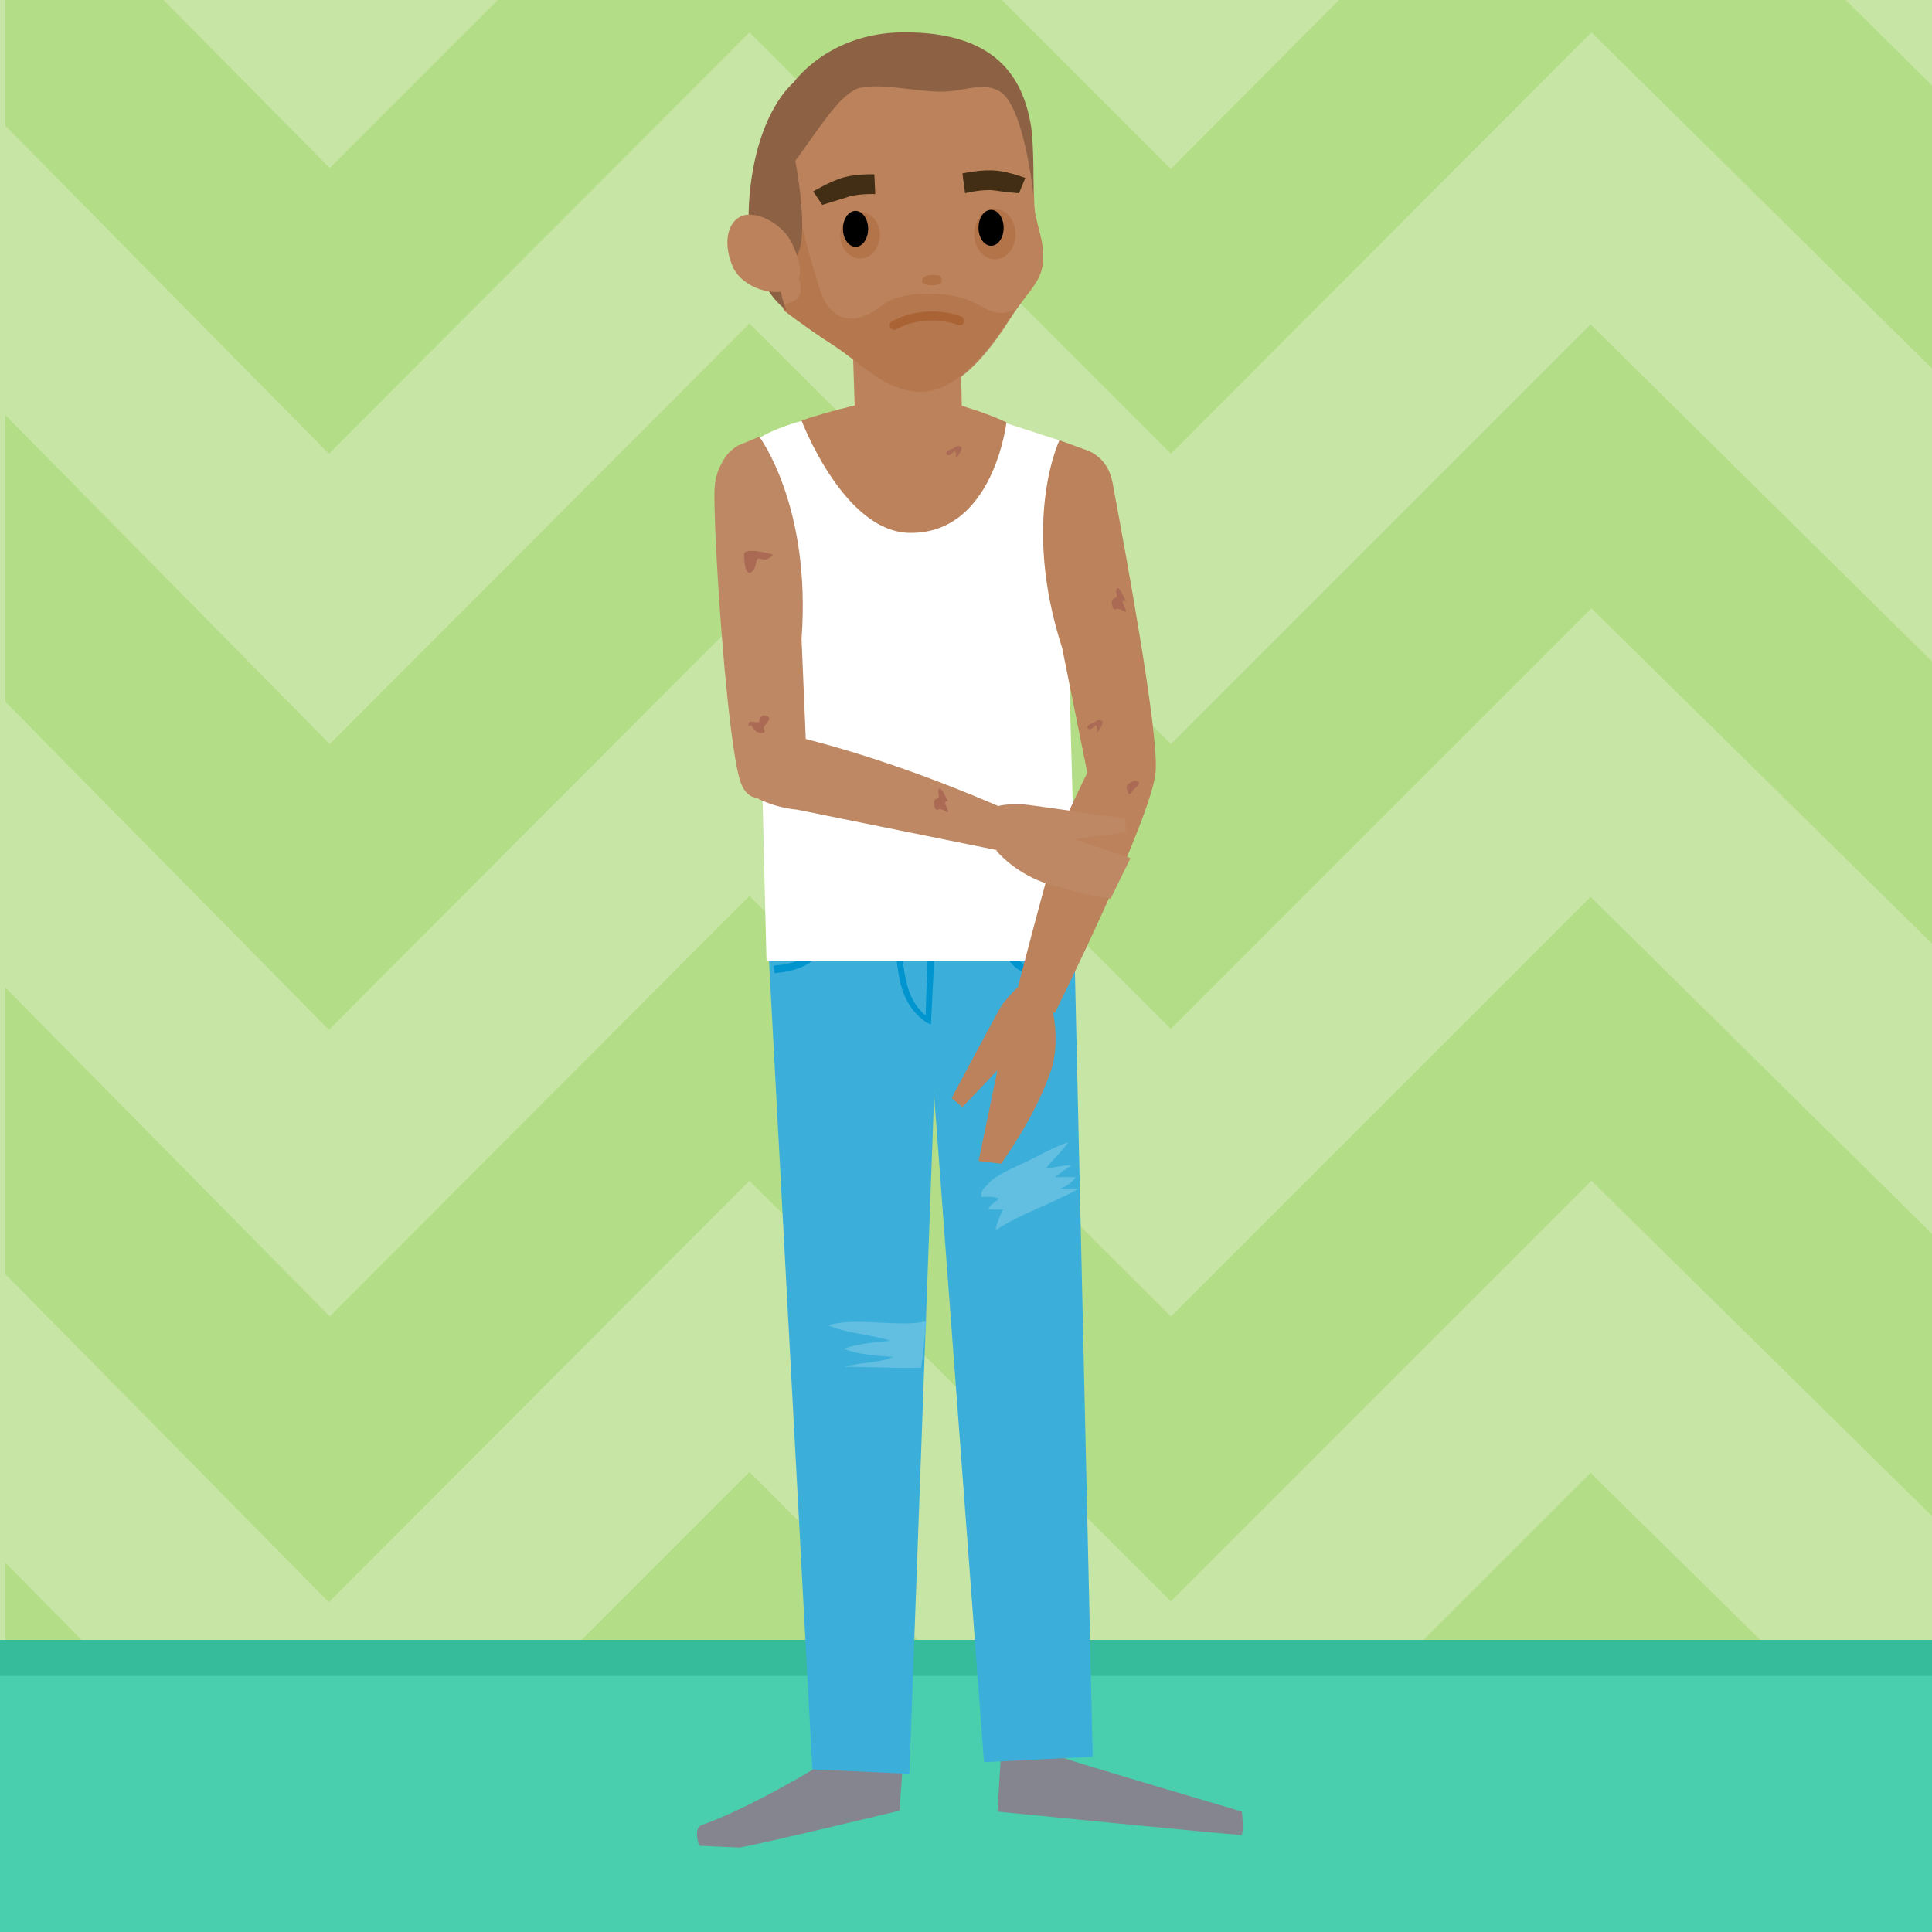
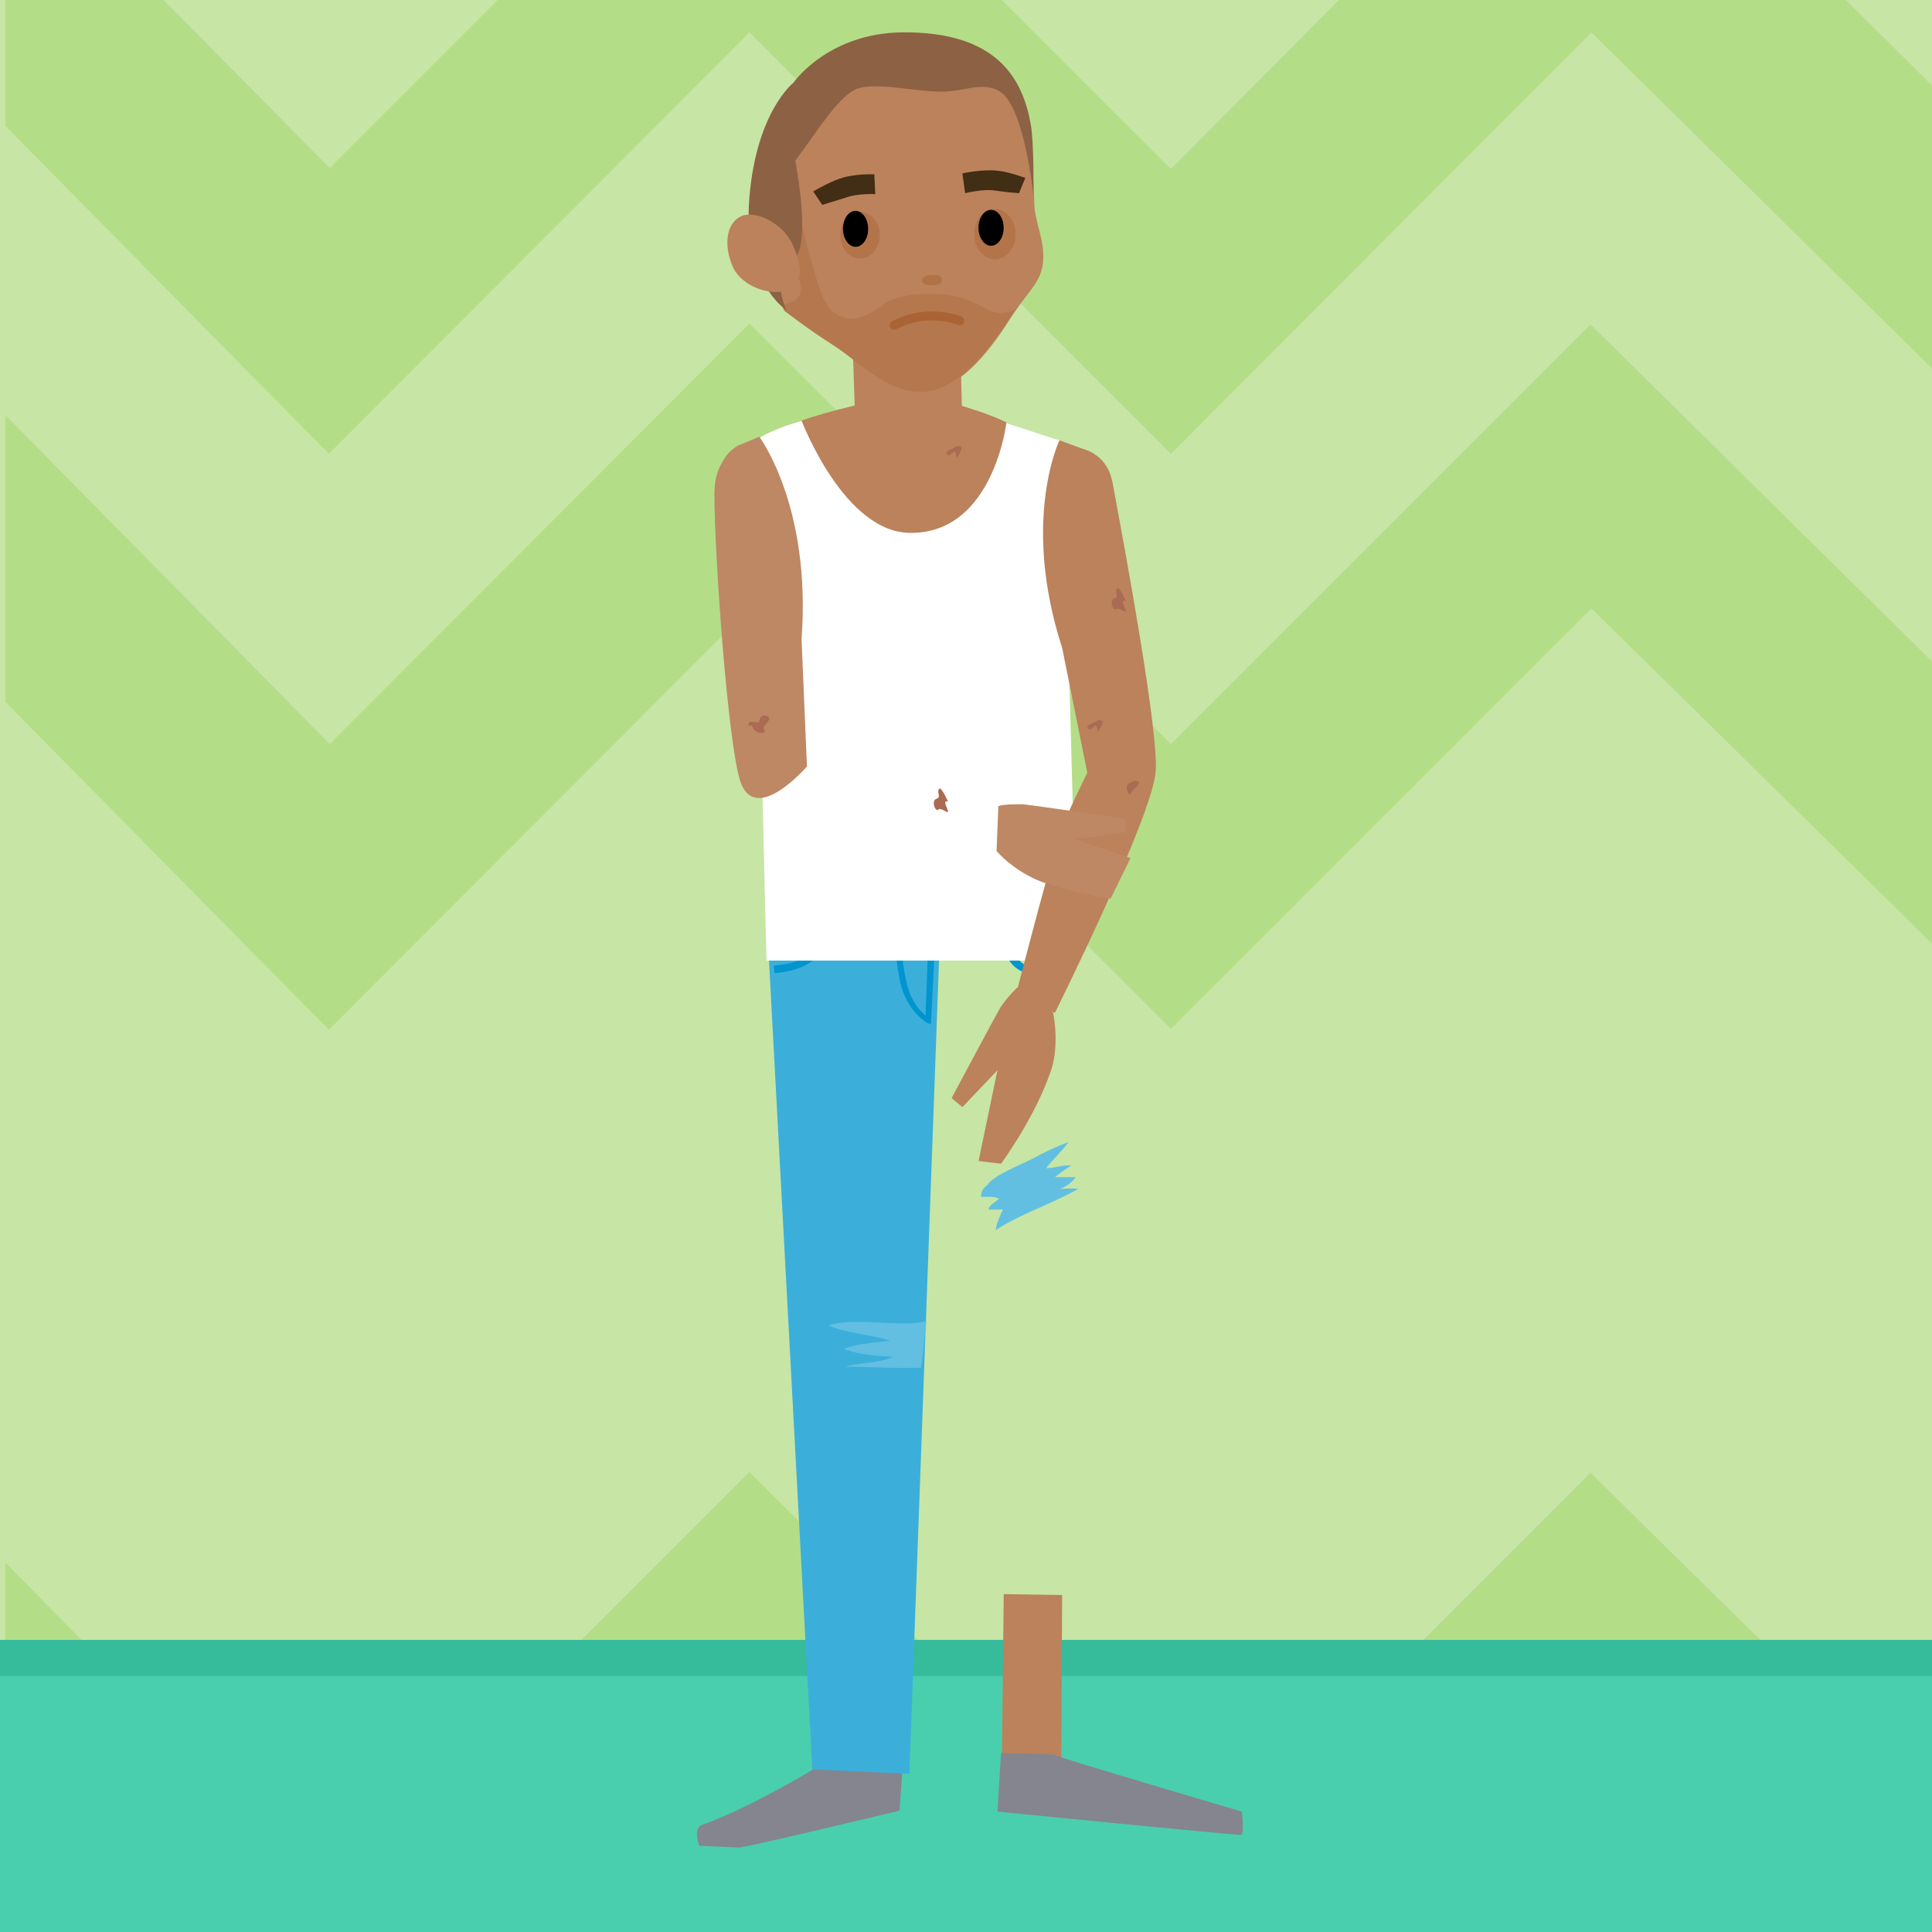
<svg xmlns="http://www.w3.org/2000/svg" xmlns:xlink="http://www.w3.org/1999/xlink" version="1.1" id="actividad_x5F_text" x="0px" y="0px" width="215px" height="215px" viewBox="0 0 215 215" xml:space="preserve">
  <style type="text/css">.st0{fill:#C7E5A5;} .st1{clip-path:url(#XMLID_17_);} .st2{fill:#B4DD87;} .st3{fill:#49CFAE;} .st4{fill:#36BB9B;} .st5{fill:#BB825C;} .st6{fill:#84858E;} .st7{fill:#3BAFDA;} .st8{fill:#0095CF;} .st9{fill:#62BFE1;} .st10{fill:#FFFFFF;} .st11{fill:#B4744A;} .st12{fill:#422D15;} .st13{fill:#B27247;} .st14{fill:#BE8864;} .st15{fill:#B5774D;} .st16{fill:none;stroke:#AA6334;stroke-linecap:round;stroke-miterlimit:10;} .st17{fill:#8D6144;} .st18{fill:#AA6A54;}</style>
  <g id="XMLID_2537_">
    <path id="XMLID_3413_" class="st0" d="M0 0h215v215H0z" />
    <g id="XMLID_2538_">
      <defs>
        <path id="XMLID_3407_" d="M0 0h215v215H0z" />
      </defs>
      <clipPath id="XMLID_17_">
        <use xlink:href="#XMLID_3407_" overflow="visible" />
      </clipPath>
      <g id="XMLID_2539_" class="st1">
-         <path id="XMLID_2540_" class="st2" d="M36.6 178.3l46.8-46.9 46.9 46.8 46.8-46.8 38.5 37.9v-31.4L177 99.8l-46.7 46.7-46.9-46.8-46.7 46.8L.6 109.9v31.9z" />
        <path id="XMLID_2541_" class="st2" d="M36.6 114.6l46.8-46.9 46.9 46.8 46.8-46.8 38.5 37.9V74.2L177 36.1l-46.7 46.7L83.4 36 36.7 82.8.6 46.2v31.9z" />
        <path id="XMLID_2542_" class="st2" d="M.6 14l36 36.5L83.4 3.6l46.9 46.9 46.8-46.9 38.5 38V10.1L205.4 0H149l-18.7 18.8L111.5 0H55.4L36.7 18.7 18.2 0H.6z" />
        <path id="XMLID_2543_" class="st2" d="M36.6 242.3l46.8-46.8 46.9 46.8 46.8-46.9 38.5 38v-31.5l-38.6-38-46.7 46.7-46.9-46.8-46.7 46.7L.6 173.9v31.9z" />
      </g>
    </g>
    <path id="XMLID_3405_" class="st3" d="M0 182.5h215V215H0z" />
    <path id="XMLID_3404_" class="st4" d="M0 182.5h215v4H0z" />
  </g>
  <g id="XMLID_2745_">
    <g id="XMLID_2746_">
      <g id="XMLID_2747_">
        <path id="XMLID_3402_" class="st5" d="M100 195.7h-6.5l.2-18.5 6.5.1z" />
        <path id="XMLID_3401_" class="st5" d="M118.1 196l-6.6-.1.2-18.5 6.5.1z" />
        <path id="XMLID_3400_" class="st6" d="M111.4 195.1l-.4 6.5s25.1 2.5 27.1 2.6c.4 0 .1-2.6.1-2.6s-21.4-6.3-20.8-6.3c.7-.1-6-.2-6-.2z" />
        <path id="XMLID_3399_" class="st6" d="M100.6 194.4l-.5 7.1s-15.8 3.8-17.8 4.1c-.4 0-4.5-.2-4.5-.2s-.7-2 .3-2.3c6.2-2.2 15.9-8.2 15.4-8.2-.6-.1 7.1-.5 7.1-.5z" />
-         <path id="XMLID_3398_" class="st7" d="M119.3 93.9l2.3 101.6-12.1.6L102 95.8c-.1 0 14.6-6.4 17.3-1.9z" />
        <path id="XMLID_2748_" class="st7" d="M94.2 100.7c-3 .2-6 .6-8.9 1l5.1 95.2 10.8.5 3.5-96c-4.2-.6-6.4-1-10.5-.7z" />
        <path id="XMLID_3394_" class="st8" d="M119 107.7h-.1c-1.4.1-3.2.1-4.5-.2-1.1-.3-1.8-1.7-2.2-3.1-.2-1-.3-1.9-.3-2.4 2.3-.1 4.4-.3 6.2-.6-.1-.4-.1-.7-.2-1.1-.9.1-14.3.8-14.3.8-.3 0-8.5-.2-11.5-.4-.3 0-3.1-.2-3.9-.3-.1.3-.2.7-.4 1 .9.1 2.1.2 3.4.3 0 .3 0 .8-.1 1.2-.1 1.5-.6 3.1-1.3 3.5-.9.6-2.1.9-3.2 1-.2 0-.3 0-.5.1l.1.8c1.2-.1 2.9-.4 4.1-1.3 1.2-.8 1.5-2.6 1.7-4.1 0-.5.1-.9.1-1.3 2.1.1 4.7.3 7.3.3 0 .5 0 1.1.1 1.8.1 1.7.3 3.9.7 5.7.8 3.3 2.9 4.3 2.9 4.4l.5.2.6-12c2.4 0 4.6 0 6.7-.1 0 .5.1 1.5.4 2.6.4 1.5 1.1 3.2 2.7 3.7 1.5.4 3.5.4 5 .3v-.8zm-16 5.3c-.6-.5-1.6-1.5-2.1-3.6-.4-1.6-.6-3.8-.7-5.5 0-.7 0-1.3-.1-1.8h3.3L103 113z" />
        <path id="XMLID_2749_" class="st9" d="M117.9 132.3c.7-.2 1.4-.7 1.8-1.3h-2.3c.6-.5 1.2-.9 1.8-1.3-.9-.1-1.8.3-2.8.3.8-1 1.8-1.9 2.5-2.9-1.4.5-2.8 1.2-4.1 1.9-1.4.7-4 1.7-4.9 2.8h.1l-.1.1.1-.1c-.5.3-.9.8-.8 1.4.7 0 1.4-.1 2 .2-.5.4-1.1.7-1.2 1.2h1.6c-.3.7-.7 1.5-.8 2.3 2.7-1.8 6.2-2.9 9.2-4.6-.8-.1-1.5 0-2.1 0z" />
        <path id="XMLID_2752_" class="st9" d="M92.2 147.5c2.1.9 4.7 1 6.9 1.7-1.7.2-3.6.3-5.2.9 1.4.6 3.7.8 5.5.9-1.5.7-3.7.6-5.4 1.1 2.9 0 5.6.2 8.5.1.3-1.9.4-3.7.6-5.2-2.5.8-8.1-.5-10.9.5z" />
        <path id="XMLID_2515_" class="st10" d="M117.9 49c-5.9-1.8-10.1-3.8-17.4-3.6-11.5.2-15.9 3.3-16.1 3.4-.6.5.9 58.1.9 58.1h34.5c0-.1-1.3-57.2-1.9-57.9z" />
        <path id="XMLID_2512_" class="st5" d="M107.1 47.9l-.3-12.6-12 .3.4 12.3 6.4 3.7z" />
        <path id="XMLID_2511_" class="st5" d="M116.1 28.2c.1 3.1-1.4 3.7-3.7 7.3-1.6 2.5-5.4 8.2-9.8 8.1-4 0-6.8-3.4-9.8-5.2-5.2-3.2-8.9-6.3-9.3-13.4-.6-10 5.7-20.7 15.2-21 13-.3 16 4.6 16.4 18.6 0 1.7.9 3.6 1 5.6z" />
        <ellipse id="XMLID_2507_" transform="matrix(1 -.006 .006 1 -.146 .54)" class="st11" cx="95.7" cy="26.2" rx="2.2" ry="2.6" />
        <ellipse id="XMLID_2300_" transform="matrix(1 -.006 .006 1 -.145 .624)" class="st11" cx="110.7" cy="26.1" rx="2.3" ry="2.8" />
        <ellipse id="XMLID_2299_" transform="matrix(1 -.006 .006 1 -.142 .538)" cx="95.2" cy="25.5" rx="1.4" ry="2" />
        <path id="XMLID_2295_" class="st12" d="M97.3 19.4s-2.3-.1-3.9.5c-1.2.4-2.9 1.4-2.9 1.4l1 1.5 2.6-.8c1.3-.5 3.3-.4 3.3-.4l-.1-2.2z" />
        <path id="XMLID_2294_" class="st12" d="M107.1 19.3s2.2-.5 3.9-.3c1.2.1 3.1.8 3.1.8l-.7 1.7s-1.4-.1-2.7-.3c-1.3-.2-3.3.3-3.3.3l-.3-2.2z" />
        <path id="XMLID_2753_" class="st13" d="M102.6 31.3c0-.6.7-.7 1.3-.7.6 0 .9.1.9.7s-2.2.6-2.2 0z" />
        <path id="XMLID_2755_" class="st5" d="M89.2 46.8s4.8 12.7 12.3 12.5C110.6 59.2 112 47 112 47s-1.4-.7-3.9-1.5c-6.1-2-7.4-1.6-13.3-.3-2.1.5-4.5 1.2-5.6 1.6z" />
        <path id="XMLID_2289_" class="st5" d="M117.9 49s-4.3 8.9.3 23.1L121 86s-2.5 5-3.1 6.9c-1.4 4.4-5 18.4-5 18.4l4.5 1.4s10.8-21.7 11.2-26.8c.4-4.3-3.5-25.2-4.7-31.7-.2-1.2-.6-3-2.7-4l-3.3-1.2z" />
        <path id="XMLID_2288_" class="st14" d="M84.5 48.6s5.8 7.7 4.7 22.5l.6 14.2s-5.7 6.6-7.4 1.7c-1.4-4.1-2.9-25.3-2.9-32 0-2 .5-3 1.2-4.1.4-.6.9-1 1.4-1.3l2.4-1z" />
        <path id="XMLID_2285_" class="st5" d="M113.2 109.9c-.5.5-1.1 1.1-1.8 2.1-.6 1-5.5 10.2-5.5 10.2l1.2 1 3.9-4.1-2.1 10.1 2.5.3s3.7-5 5.5-10.2c.7-1.9.7-4.5.3-6.6l-4-2.8z" />
        <path id="XMLID_2284_" class="st14" d="M111.1 89.7c.7-.2 1.6-.2 2.7-.2 1.1.1 11.4 1.6 11.4 1.6l.1 1.5-5.7.8 6.2 2.1-2.2 4.5s-2-.1-7.2-1.7c-1.9-.6-4.1-2-5.5-3.6l.2-5z" />
-         <path id="XMLID_2283_" class="st14" d="M111.1 89.7l1.3 5.2-23.7-4.8s-2.8-.2-5-1.6c-2.2-1.4-.2-5.5-.2-5.5l3.8-1.3s9.4 1.8 23.8 8z" />
        <ellipse id="XMLID_102_" transform="matrix(1 -.005 .005 1 -.137 .603)" cx="110.3" cy="25.3" rx="1.4" ry="2" />
        <path id="XMLID_2756_" class="st15" d="M92.7 38.4c3 1.9 5.8 5.2 9.8 5.2 4.4 0 8.2-5.7 9.8-8.1.3-.4.5-.8.8-1.1-.7.3-1.4.5-2.1.4-1.9-.3-2.6-2-7.3-2.1 0 0-3.6-.2-5.4 1.2-3.8 3-6.1 1.2-7-1.5-1.1-3.3-2.2-7.8-2.2-7.8s-1.1.7-1.1 2.7c0 1.5 1.3 4 1.1 5.2-.4 1.7-2.6.9-1.8 2.1 1.7 1.3 3.4 2.5 5.4 3.8z" />
        <path id="XMLID_2757_" class="st16" d="M106.8 35.7s-3.5-1.5-7.3.5" />
        <path id="XMLID_2758_" class="st17" d="M88.5 17.9s1.6 8.1.2 10.5c-.7 1.1-2.9 2-1.2 6.1 0 0-4.9-3.1-4.1-12.6.8-9.5 4.9-12.7 4.9-12.7s3.8-5.5 12.1-5.6c10.6-.1 13.4 5.2 14.3 10.2.4 2.2.3 7.9.3 7.9s-1-9.8-3.7-11.5c-2-1.2-3.8 0-6.6 0-2.9 0-7.2-1.1-9.4-.3-2.1 1-4 4.2-6.8 8z" />
        <path id="XMLID_98_" class="st5" d="M88.2 27.2c1.1 2.4 1.2 4.2-.3 5-1.6.8-5.1 0-6.3-2.4-1.1-2.4-.8-4.9.8-5.7 1.6-.8 4.7.7 5.8 3.1z" />
      </g>
    </g>
-     <path id="XMLID_2759_" class="st18" d="M86 61.7s-3.2-.9-3.2 0 .2 2.6.9 1.9c.7-.7.2-1.7 1-1.4.8.3 1.3-.5 1.3-.5z" />
    <path id="XMLID_2760_" class="st18" d="M125.3 66.9s-.8-1.8-1-1.4c-.3.4.3.9-.3 1.1s-.1 1.5.2 1.2c.3-.3 1.1.5 1.1.2s-.8-1.4 0-1.1z" />
    <path id="XMLID_2761_" class="st18" d="M105.5 89.2s-.8-1.8-1-1.4c-.3.4.3.9-.3 1.1s-.1 1.5.2 1.2c.3-.3 1.1.5 1.1.2s-.7-1.3 0-1.1z" />
    <path id="XMLID_2762_" class="st18" d="M122.1 81.5s.9-1.1.5-1.3-.8.2-.8.2-1.1.3-.7.7c.5.4 1-1.3 1 .4z" />
    <path id="XMLID_2763_" class="st18" d="M106.4 51s.9-1.1.5-1.3-.8.2-.8.2-1.1.3-.7.7c.5.4 1-1.3 1 .4z" />
    <path id="XMLID_2764_" class="st18" d="M126.1 87.9s.9-.7.6-.9c-.3-.2-.6-.1-.9.1-.3.2-.6.3-.3 1 .2.7.6-.2.6-.2z" />
    <path id="XMLID_2765_" class="st18" d="M85 81.1c-.2-.3 1.1-1.1.4-1.4-.7-.3-.9.3-.9.6-.1.3-1.2-.3-1.2.3s.2-.3.5.4 1.7.8 1.2.1z" />
  </g>
</svg>